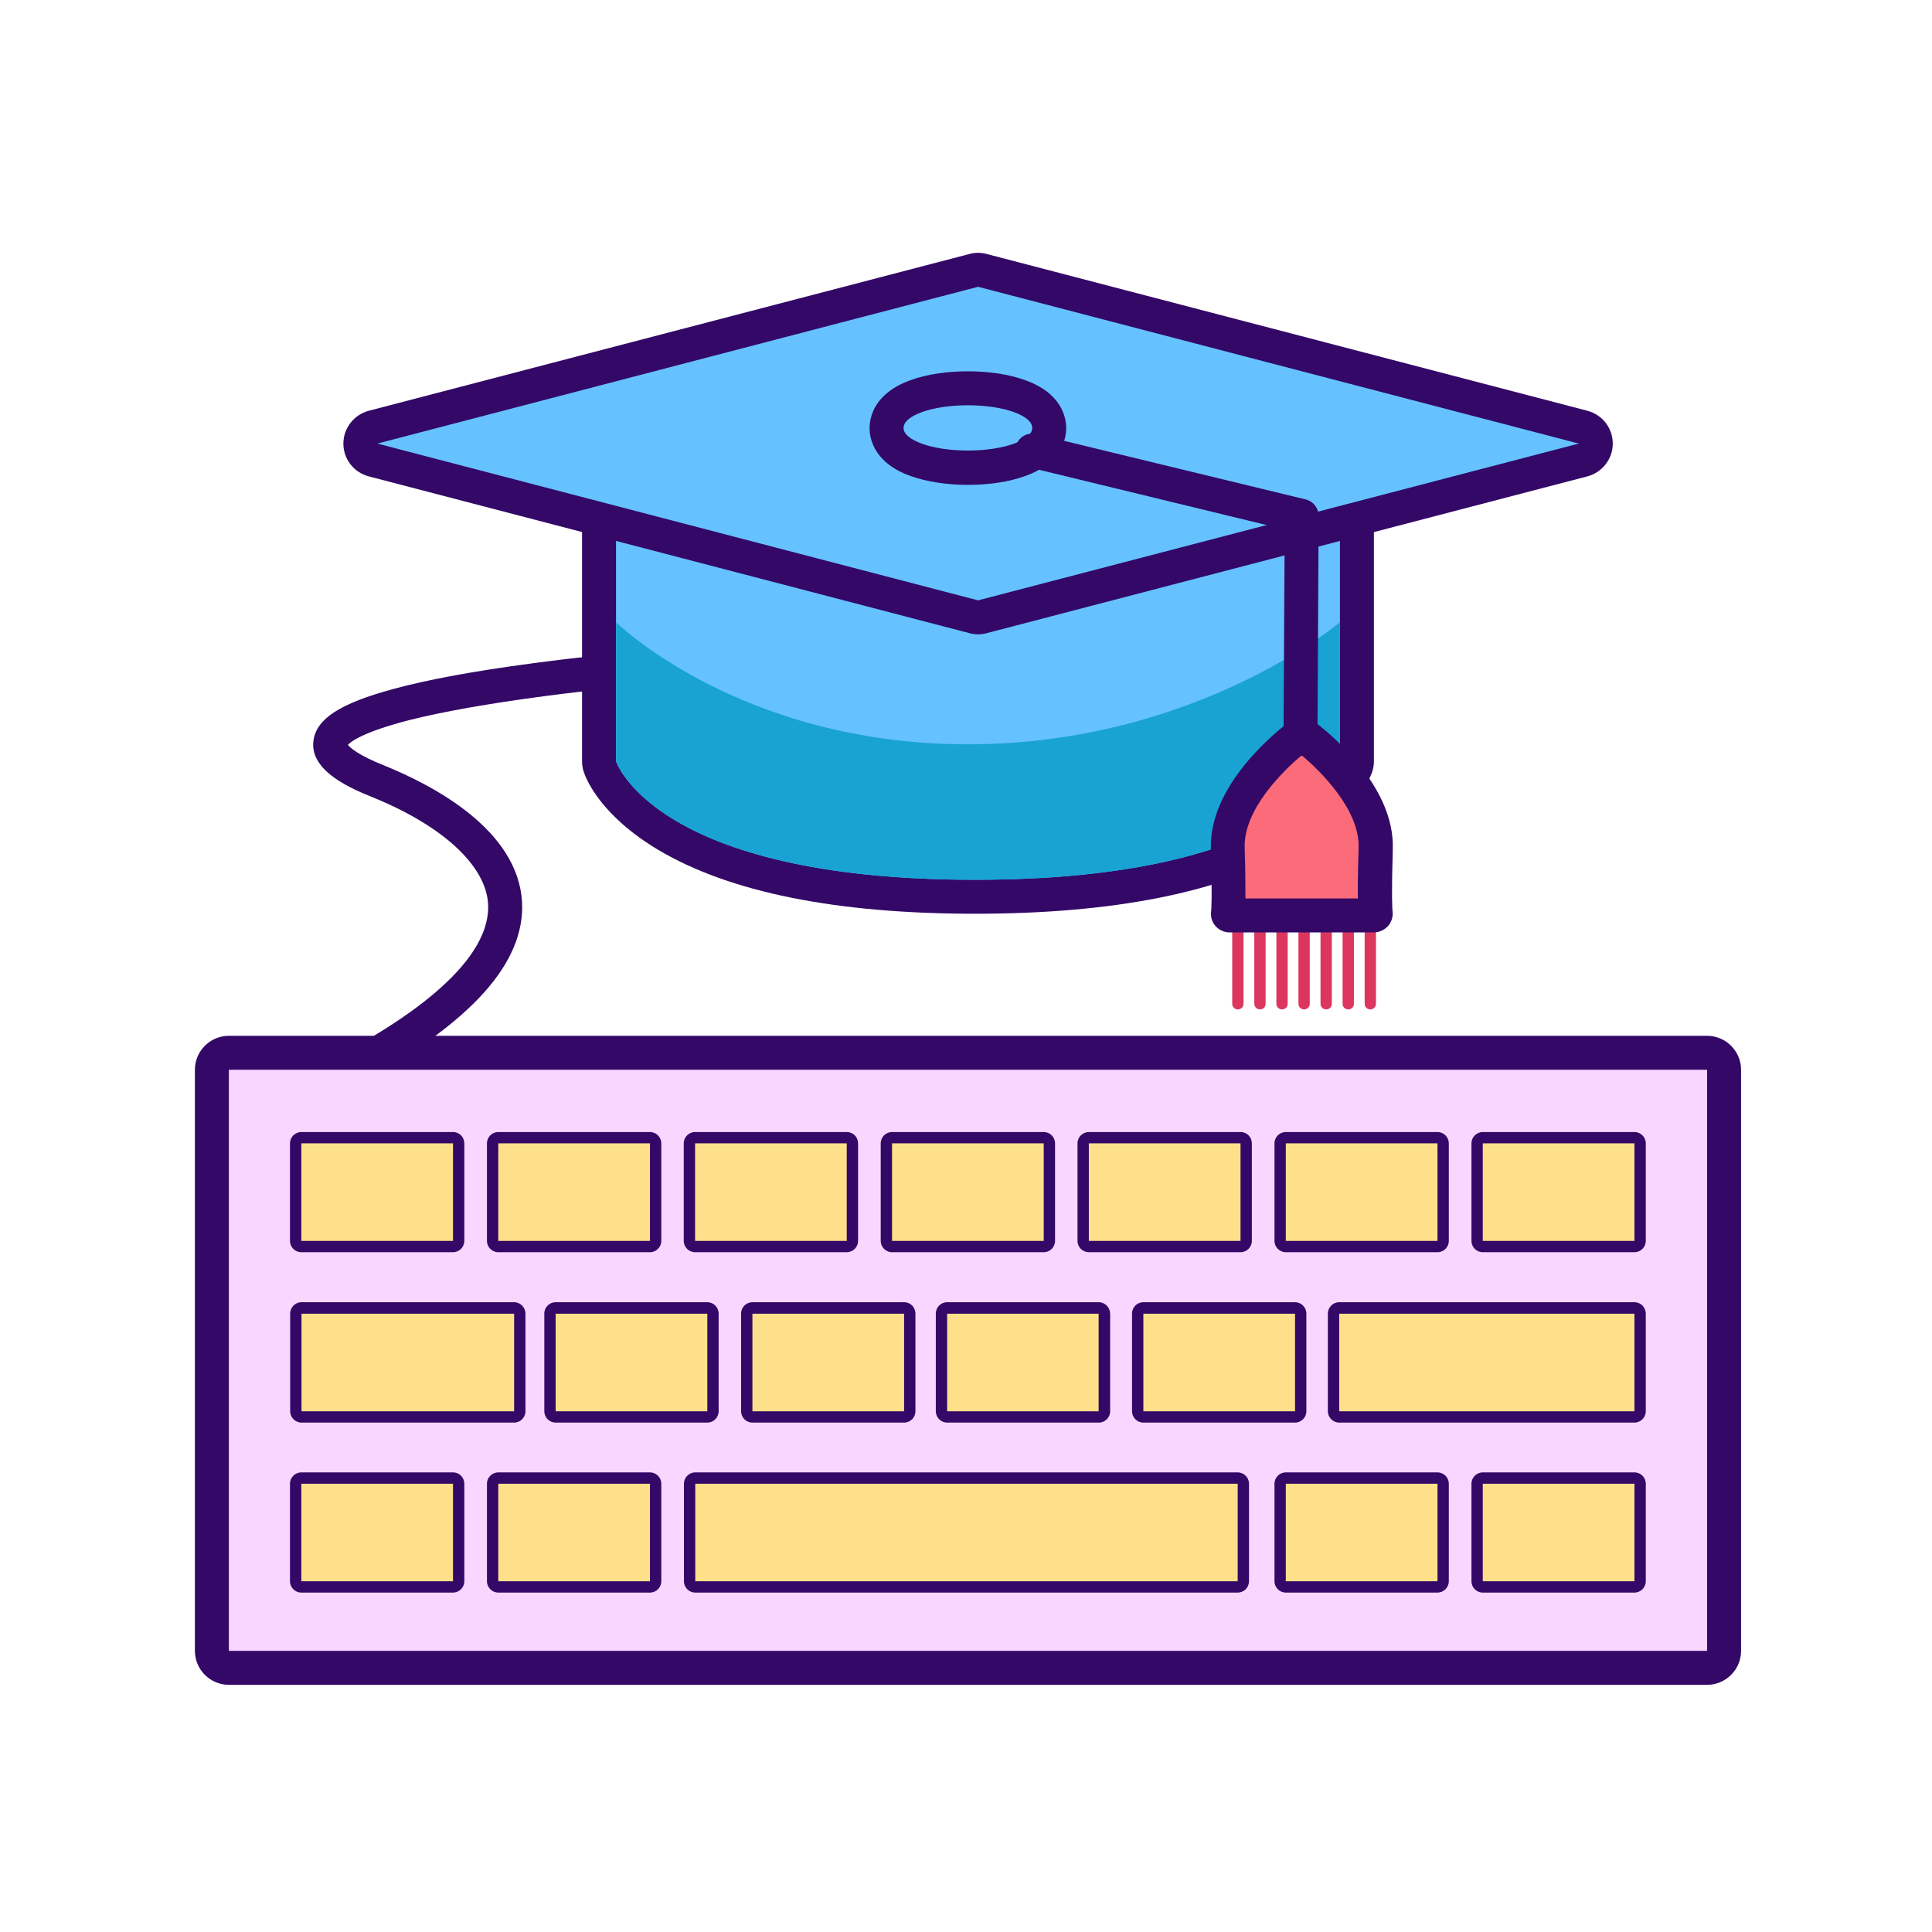
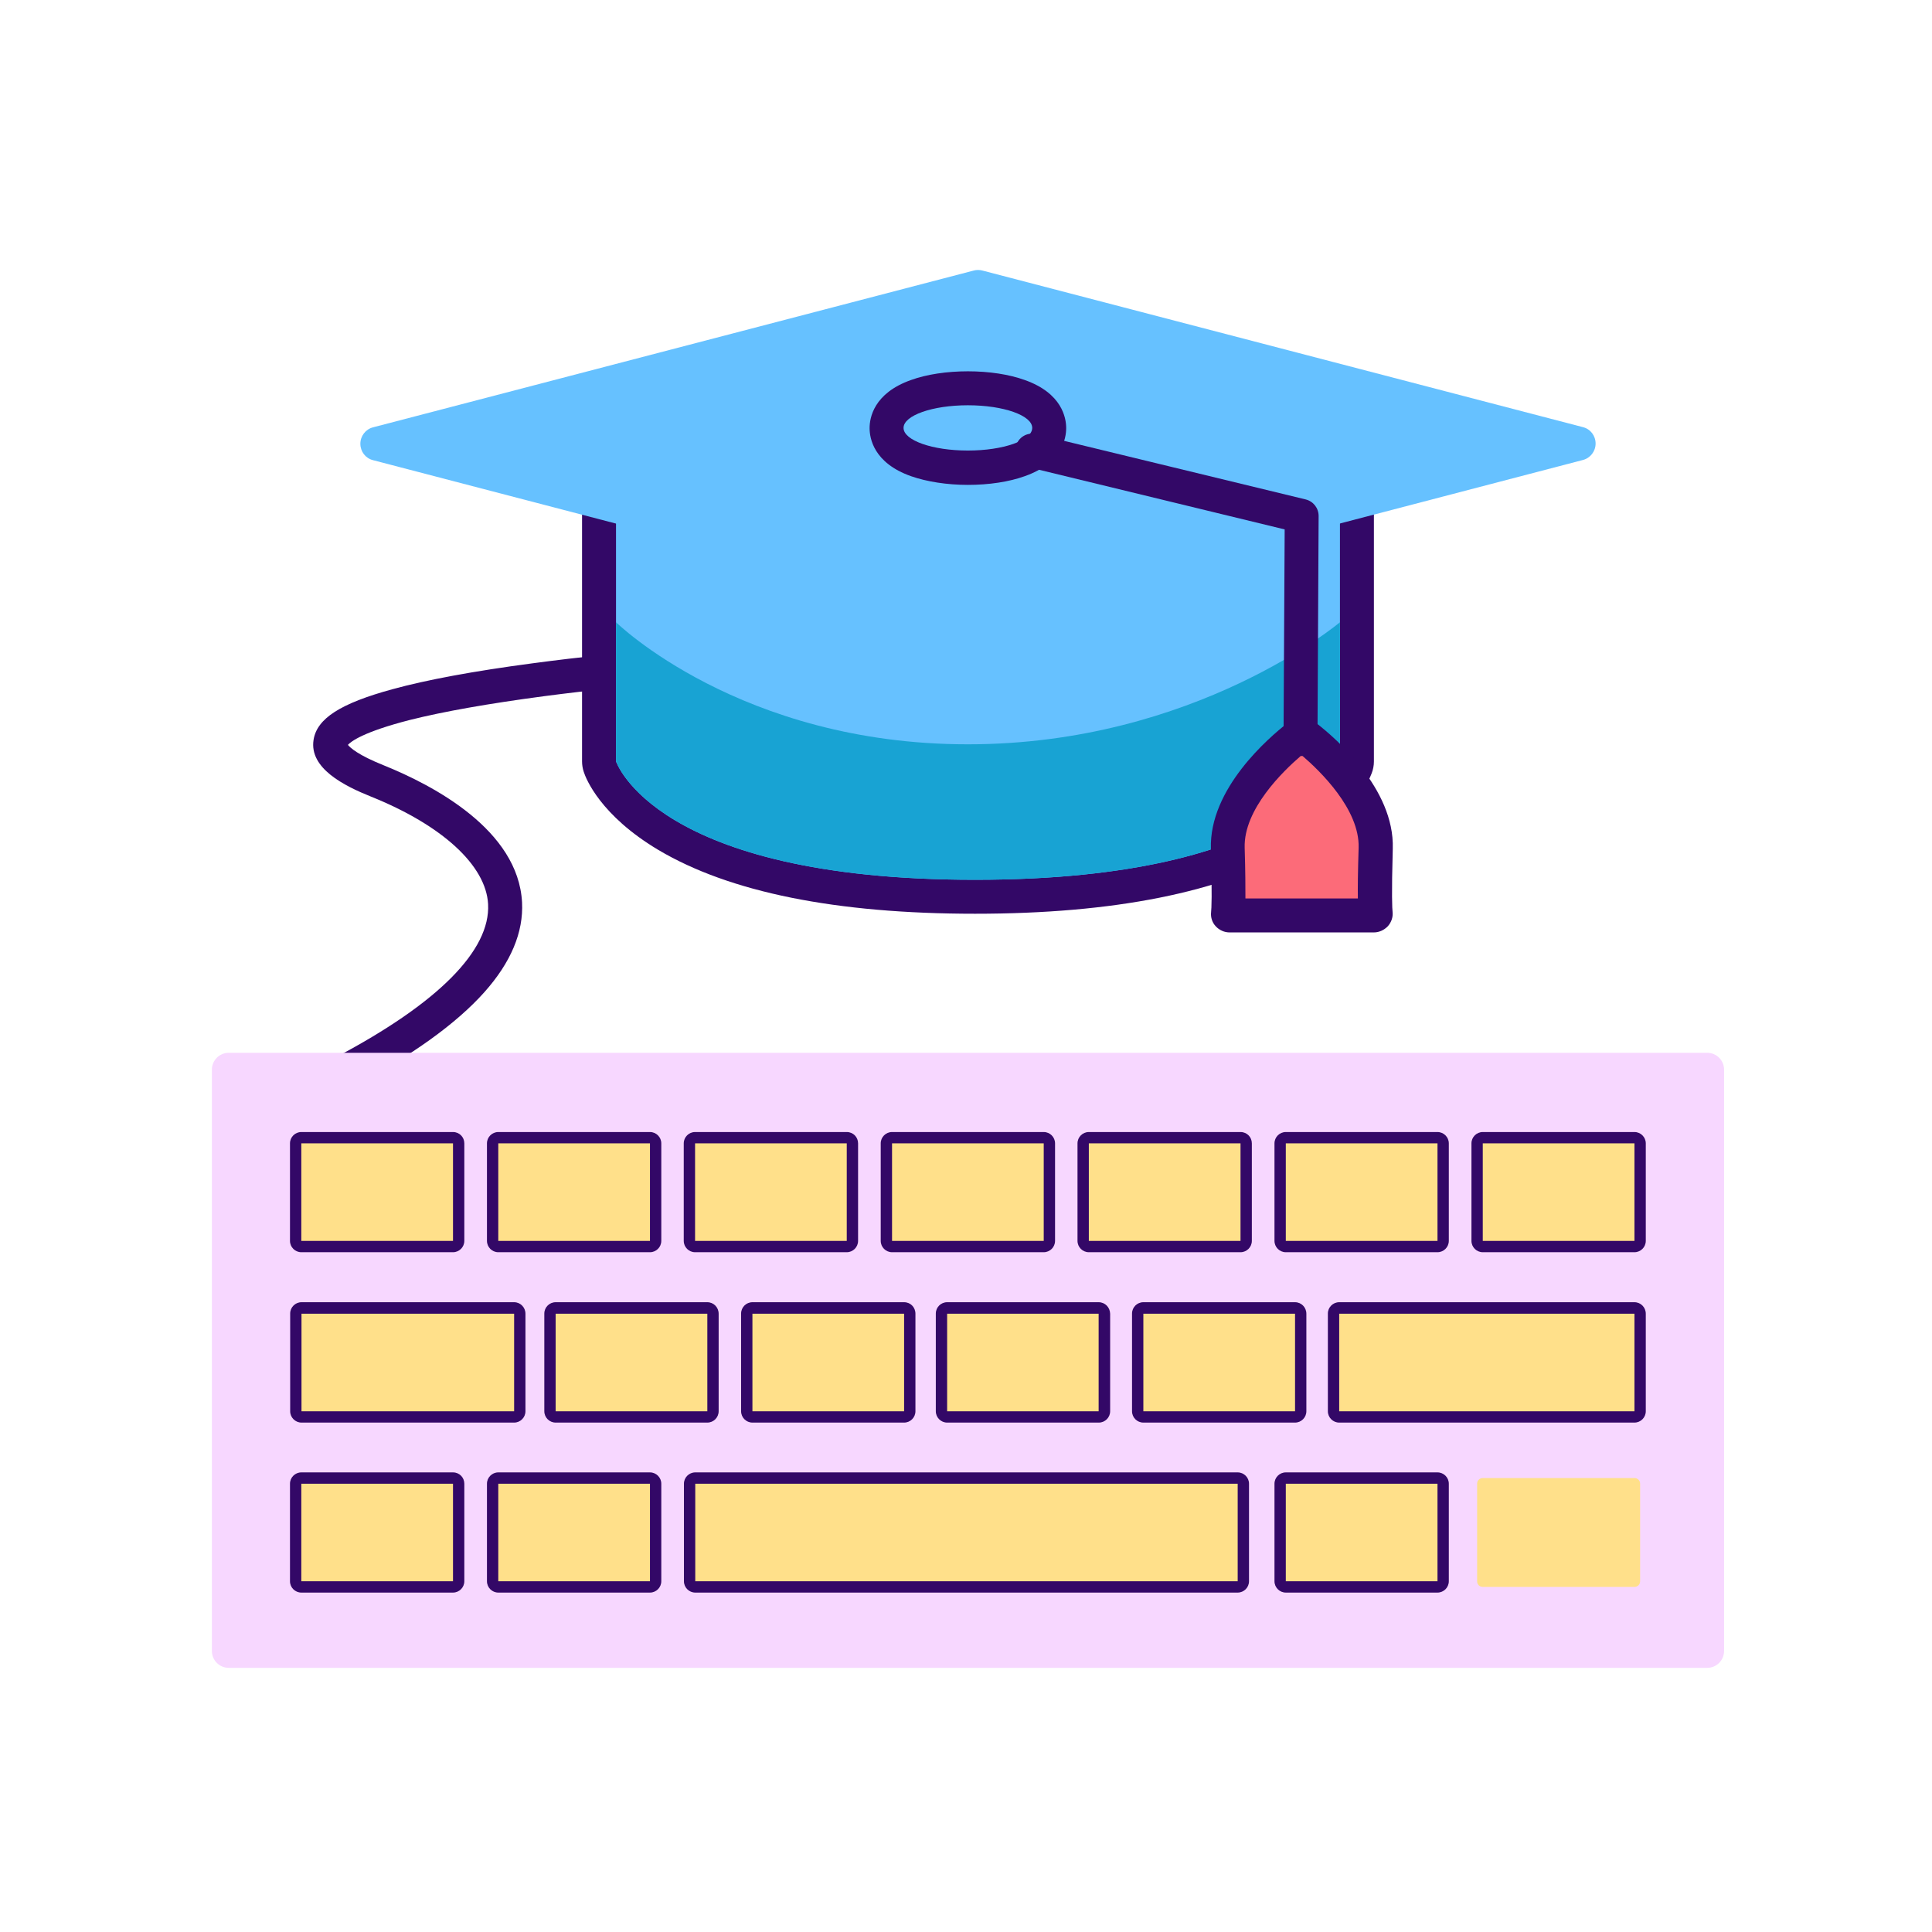
<svg xmlns="http://www.w3.org/2000/svg" t="1724939313060" class="icon" viewBox="0 0 1024 1024" version="1.1" p-id="6370" width="256" height="256">
  <path d="M182.6 577.2c-3.2 0-6.3-1.7-8-4.8-2.3-4.4-0.7-9.8 3.7-12.2 53.9-28.5 81.7-56.5 80.4-81-1.1-20.5-24.3-41.8-62.1-57-14.2-5.7-32.8-15-30.4-30.1 1.8-11.3 14.3-19.3 41.8-26.8 18.2-5 43.1-9.6 74-13.7 52.2-7 104.6-10.4 105.1-10.4 5-0.3 9.2 3.5 9.6 8.4s-3.5 9.2-8.4 9.6c-0.5 0-49.7 3.2-100 9.8-29.3 3.9-53.2 8.1-71.1 12.6-24.6 6.3-31.2 11.4-32.8 13.2 1.2 1.5 5.4 5.4 18.9 10.8 26.5 10.7 71.4 34.3 73.4 72.7 0.8 15.8-5.9 31.8-20 47.6-14.8 16.6-38.4 33.6-70 50.3-1.3 0.7-2.7 1-4.1 1z" fill="#330867" p-id="6371" />
  <path d="M121.3 884c-5 0-9-4-9-9V567c0-5 4-9 9-9h783.5c5 0 9 4 9 9v308c0 5-4 9-9 9H121.3z" fill="#F7D7FF" p-id="6372" />
-   <path d="M904.8 567v308H121.3V567h783.5m0-18H121.3c-9.9 0-18 8.1-18 18v308c0 9.9 8.1 18 18 18h783.5c9.9 0 18-8.1 18-18V567c0-9.9-8.1-18-18-18z" fill="#330867" p-id="6373" />
  <path d="M159.8 660.8c-1.7 0-3-1.3-3-3V606c0-1.7 1.3-3 3-3h80.4c1.7 0 3 1.3 3 3v51.7c0 1.7-1.3 3-3 3h-80.4z" fill="#FFE08A" p-id="6374" />
  <path d="M240.1 606v51.7h-80.4V606h80.4m0-6h-80.4c-3.3 0-6 2.7-6 6v51.7c0 3.3 2.7 6 6 6h80.4c3.3 0 6-2.7 6-6V606c0-3.3-2.6-6-6-6z" fill="#330867" p-id="6375" />
  <path d="M264.1 660.8c-1.7 0-3-1.3-3-3V606c0-1.7 1.3-3 3-3h80.4c1.7 0 3 1.3 3 3v51.7c0 1.7-1.3 3-3 3h-80.4z" fill="#FFE08A" p-id="6376" />
  <path d="M344.5 606v51.7h-80.4V606h80.4m0-6h-80.4c-3.3 0-6 2.7-6 6v51.7c0 3.3 2.7 6 6 6h80.4c3.3 0 6-2.7 6-6V606c0-3.3-2.7-6-6-6z" fill="#330867" p-id="6377" />
  <path d="M472.8 660.8c-1.7 0-3-1.3-3-3V606c0-1.7 1.3-3 3-3h80.4c1.7 0 3 1.3 3 3v51.7c0 1.7-1.3 3-3 3h-80.4z" fill="#FFE08A" p-id="6378" />
  <path d="M553.2 606v51.7h-80.4V606h80.4m0-6h-80.4c-3.3 0-6 2.7-6 6v51.7c0 3.3 2.7 6 6 6h80.4c3.3 0 6-2.7 6-6V606c0-3.3-2.7-6-6-6z" fill="#330867" p-id="6379" />
  <path d="M368.5 660.8c-1.7 0-3-1.3-3-3V606c0-1.7 1.3-3 3-3h80.4c1.7 0 3 1.3 3 3v51.7c0 1.7-1.3 3-3 3h-80.4z" fill="#FFE08A" p-id="6380" />
  <path d="M448.8 606v51.7h-80.4V606h80.4m0-6h-80.4c-3.3 0-6 2.7-6 6v51.7c0 3.3 2.7 6 6 6h80.4c3.3 0 6-2.7 6-6V606c0-3.3-2.6-6-6-6z" fill="#330867" p-id="6381" />
  <path d="M577.2 660.8c-1.7 0-3-1.3-3-3V606c0-1.7 1.3-3 3-3h80.4c1.7 0 3 1.3 3 3v51.7c0 1.7-1.3 3-3 3h-80.4z" fill="#FFE08A" p-id="6382" />
  <path d="M657.5 606v51.7h-80.4V606h80.4m0-6h-80.4c-3.3 0-6 2.7-6 6v51.7c0 3.3 2.7 6 6 6h80.4c3.3 0 6-2.7 6-6V606c0-3.3-2.6-6-6-6z" fill="#330867" p-id="6383" />
  <path d="M681.5 660.8c-1.7 0-3-1.3-3-3V606c0-1.7 1.3-3 3-3h80.4c1.7 0 3 1.3 3 3v51.7c0 1.7-1.3 3-3 3h-80.4z" fill="#FFE08A" p-id="6384" />
  <path d="M761.9 606v51.7h-80.4V606h80.4m0-6h-80.4c-3.3 0-6 2.7-6 6v51.7c0 3.3 2.7 6 6 6h80.4c3.3 0 6-2.7 6-6V606c0-3.3-2.7-6-6-6z" fill="#330867" p-id="6385" />
  <path d="M785.9 660.8c-1.7 0-3-1.3-3-3V606c0-1.7 1.3-3 3-3h80.4c1.7 0 3 1.3 3 3v51.7c0 1.7-1.3 3-3 3h-80.4z" fill="#FFE08A" p-id="6386" />
  <path d="M866.3 606v51.7h-80.4V606h80.4m0-6h-80.4c-3.3 0-6 2.7-6 6v51.7c0 3.3 2.7 6 6 6h80.4c3.3 0 6-2.7 6-6V606c0-3.3-2.7-6-6-6z" fill="#330867" p-id="6387" />
  <path d="M159.8 751c-1.7 0-3-1.3-3-3v-51.7c0-1.7 1.3-3 3-3h112.7c1.7 0 3 1.3 3 3V748c0 1.7-1.3 3-3 3H159.8z" fill="#FFE08A" p-id="6388" />
  <path d="M272.5 696.2V748H159.8v-51.7h112.7m0-6.1H159.8c-3.3 0-6 2.7-6 6V748c0 3.3 2.7 6 6 6h112.7c3.3 0 6-2.7 6-6v-51.7c0-3.4-2.7-6.1-6-6.1z" fill="#330867" p-id="6389" />
  <path d="M294.5 751c-1.7 0-3-1.3-3-3v-51.7c0-1.7 1.3-3 3-3h80.4c1.7 0 3 1.3 3 3V748c0 1.7-1.3 3-3 3h-80.4z" fill="#FFE08A" p-id="6390" />
  <path d="M374.9 696.2V748h-80.4v-51.7h80.4m0-6.1h-80.4c-3.3 0-6 2.7-6 6V748c0 3.3 2.7 6 6 6h80.4c3.3 0 6-2.7 6-6v-51.7c0-3.4-2.7-6.1-6-6.1z" fill="#330867" p-id="6391" />
  <path d="M398.9 751c-1.7 0-3-1.3-3-3v-51.7c0-1.7 1.3-3 3-3h80.4c1.7 0 3 1.3 3 3V748c0 1.7-1.3 3-3 3h-80.4z" fill="#FFE08A" p-id="6392" />
  <path d="M479.2 696.2V748h-80.4v-51.7h80.4m0-6.1h-80.4c-3.3 0-6 2.7-6 6V748c0 3.3 2.7 6 6 6h80.4c3.3 0 6-2.7 6-6v-51.7c0-3.4-2.6-6.1-6-6.1z" fill="#330867" p-id="6393" />
  <path d="M502 751c-1.7 0-3-1.3-3-3v-51.7c0-1.7 1.3-3 3-3h80.4c1.7 0 3 1.3 3 3V748c0 1.7-1.3 3-3 3H502z" fill="#FFE08A" p-id="6394" />
  <path d="M582.3 696.2V748H502v-51.7h80.3m0-6.1H502c-3.3 0-6 2.7-6 6V748c0 3.3 2.7 6 6 6h80.4c3.3 0 6-2.7 6-6v-51.7c-0.1-3.4-2.7-6.1-6.1-6.1z" fill="#330867" p-id="6395" />
  <path d="M606 751c-1.7 0-3-1.3-3-3v-51.7c0-1.7 1.3-3 3-3h80.4c1.7 0 3 1.3 3 3V748c0 1.7-1.3 3-3 3H606z" fill="#FFE08A" p-id="6396" />
  <path d="M686.4 696.2V748H606v-51.7h80.4m0-6.1H606c-3.3 0-6 2.7-6 6V748c0 3.3 2.7 6 6 6h80.4c3.3 0 6-2.7 6-6v-51.7c0-3.4-2.7-6.1-6-6.1z" fill="#330867" p-id="6397" />
  <path d="M709.8 751c-1.7 0-3-1.3-3-3v-51.7c0-1.7 1.3-3 3-3h156.5c1.7 0 3 1.3 3 3V748c0 1.7-1.3 3-3 3H709.8z" fill="#FFE08A" p-id="6398" />
  <path d="M866.3 696.2V748H709.8v-51.7h156.5m0-6.1H709.8c-3.3 0-6 2.7-6 6V748c0 3.3 2.7 6 6 6h156.5c3.3 0 6-2.7 6-6v-51.7c0-3.4-2.7-6.1-6-6.1z" fill="#330867" p-id="6399" />
  <path d="M159.8 841.1c-1.7 0-3-1.3-3-3v-51.7c0-1.7 1.3-3 3-3h80.4c1.7 0 3 1.3 3 3v51.7c0 1.7-1.3 3-3 3h-80.4z" fill="#FFE08A" p-id="6400" />
  <path d="M240.1 786.4v51.7h-80.4v-51.7h80.4m0-6h-80.4c-3.3 0-6 2.7-6 6v51.7c0 3.3 2.7 6 6 6h80.4c3.3 0 6-2.7 6-6v-51.7c0-3.3-2.6-6-6-6z" fill="#330867" p-id="6401" />
  <path d="M264.1 841.1c-1.7 0-3-1.3-3-3v-51.7c0-1.7 1.3-3 3-3h80.4c1.7 0 3 1.3 3 3v51.7c0 1.7-1.3 3-3 3h-80.4z" fill="#FFE08A" p-id="6402" />
  <path d="M344.5 786.4v51.7h-80.4v-51.7h80.4m0-6h-80.4c-3.3 0-6 2.7-6 6v51.7c0 3.3 2.7 6 6 6h80.4c3.3 0 6-2.7 6-6v-51.7c0-3.3-2.7-6-6-6z" fill="#330867" p-id="6403" />
  <path d="M368.5 841.1c-1.7 0-3-1.3-3-3v-51.7c0-1.7 1.3-3 3-3H656c1.7 0 3 1.3 3 3v51.7c0 1.7-1.3 3-3 3H368.5z" fill="#FFE08A" p-id="6404" />
  <path d="M656 786.4v51.7H368.5v-51.7H656m0-6H368.5c-3.3 0-6 2.7-6 6v51.7c0 3.3 2.7 6 6 6H656c3.3 0 6-2.7 6-6v-51.7c0-3.3-2.7-6-6-6z" fill="#330867" p-id="6405" />
  <path d="M681.5 841.1c-1.7 0-3-1.3-3-3v-51.7c0-1.7 1.3-3 3-3h80.4c1.7 0 3 1.3 3 3v51.7c0 1.7-1.3 3-3 3h-80.4z" fill="#FFE08A" p-id="6406" />
  <path d="M761.9 786.4v51.7h-80.4v-51.7h80.4m0-6h-80.4c-3.3 0-6 2.7-6 6v51.7c0 3.3 2.7 6 6 6h80.4c3.3 0 6-2.7 6-6v-51.7c0-3.3-2.7-6-6-6z" fill="#330867" p-id="6407" />
  <path d="M785.9 841.1c-1.7 0-3-1.3-3-3v-51.7c0-1.7 1.3-3 3-3h80.4c1.7 0 3 1.3 3 3v51.7c0 1.7-1.3 3-3 3h-80.4z" fill="#FFE08A" p-id="6408" />
-   <path d="M866.3 786.4v51.7h-80.4v-51.7h80.4m0-6h-80.4c-3.3 0-6 2.7-6 6v51.7c0 3.3 2.7 6 6 6h80.4c3.3 0 6-2.7 6-6v-51.7c0-3.3-2.7-6-6-6z" fill="#330867" p-id="6409" />
  <path d="M516.8 475.3c-72 0-127-11-163.4-32.7-28.4-16.9-34.8-34.4-35.4-36.3-0.3-0.9-0.4-1.8-0.4-2.8V248.4c0-5 4-9 9-9h383.6c5 0 9 4 9 9v155.1c0 1.1-0.2 2.2-0.6 3.2-0.7 1.9-7.9 19.2-36.9 36-37.4 21.7-92.9 32.6-164.9 32.6z" fill="#66C1FF" p-id="6410" />
  <path d="M710.2 248.4v155.1s-23.6 62.8-193.4 62.8-190.3-62.8-190.3-62.8V248.4h383.7m0-18H326.5c-9.9 0-18 8.1-18 18v155.1c0 1.9 0.3 3.8 0.9 5.6 1.2 3.7 8.8 23 39.4 41.3 37.8 22.5 94.3 33.9 168 33.9 73.6 0 130.6-11.4 169.4-33.8 31.1-18 39.5-37 40.8-40.6 0.8-2 1.2-4.2 1.2-6.3V248.4c0-9.9-8.1-18-18-18z" fill="#330867" p-id="6411" />
  <path d="M710.2 403.5s-23.6 62.8-193.4 62.8-190.3-62.8-190.3-62.8v-73.7s65.8 64.7 186.5 64.7 197.2-64.7 197.2-64.7v73.7z" fill="#18A3D3" p-id="6412" />
  <path d="M518.4 327.3c-0.8 0-1.5-0.1-2.3-0.3l-318.4-83.1c-4-1-6.7-4.6-6.7-8.7s2.8-7.7 6.7-8.7l318.4-83.1c0.7-0.2 1.5-0.3 2.3-0.3s1.5 0.1 2.3 0.3l318.3 83c4 1 6.7 4.6 6.7 8.7s-2.8 7.7-6.7 8.7L520.6 327c-0.7 0.2-1.5 0.3-2.2 0.3z" fill="#66C1FF" p-id="6413" />
-   <path d="M518.4 152l318.4 83.1-318.4 83.1L200 235.1 518.4 152m0-18c-1.5 0-3.1 0.2-4.5 0.6l-318.4 83.1c-7.9 2.1-13.5 9.2-13.5 17.4s5.5 15.3 13.5 17.4l318.4 83.1c1.5 0.4 3 0.6 4.5 0.6s3.1-0.2 4.5-0.6l318.4-83.1c7.9-2.1 13.5-9.2 13.5-17.4s-5.5-15.3-13.5-17.4l-318.4-83.1c-1.5-0.4-3-0.6-4.5-0.6z" fill="#330867" p-id="6414" />
  <path d="M469.9 226.8a43.1 21 0 1 0 86.2 0 43.1 21 0 1 0-86.2 0Z" fill="#66C1FF" p-id="6415" />
  <path d="M513 214.8c18.9 0 34.1 5.4 34.1 12s-15.3 12-34.1 12-34.1-5.4-34.1-12 15.3-12 34.1-12m0-18c-11.1 0-21.8 1.6-30.1 4.6-19.9 7-22 20.2-22 25.5s2.1 18.5 22 25.5c8.3 2.9 19 4.6 30.1 4.6 11.1 0 21.8-1.6 30.1-4.6 19.9-7 22-20.2 22-25.5s-2.1-18.5-22-25.5c-8.3-3-19-4.6-30.1-4.6z" fill="#330867" p-id="6416" />
  <path d="M689.2 418.3c-0.1 0-0.1 0 0 0-5 0-9-4.1-9-9l0.7-128.7-135.9-33c-4.8-1.2-7.8-6-6.6-10.9s6-7.8 10.9-6.6L692 264.7c4.1 1 6.9 4.6 6.9 8.8l-0.7 135.9c-0.1 4.9-4.1 8.9-9 8.9z" fill="#330867" p-id="6417" />
-   <path d="M656.1 535c-1.7 0-3-1.3-3-3v-46.8c0-1.7 1.3-3 3-3s3 1.3 3 3V532c0 1.7-1.3 3-3 3zM667.8 535c-1.7 0-3-1.3-3-3v-46.8c0-1.7 1.3-3 3-3s3 1.3 3 3V532c0 1.7-1.3 3-3 3zM679.5 535c-1.7 0-3-1.3-3-3v-46.8c0-1.7 1.3-3 3-3s3 1.3 3 3V532c0 1.7-1.3 3-3 3zM691.2 535c-1.7 0-3-1.3-3-3v-46.8c0-1.7 1.3-3 3-3s3 1.3 3 3V532c0 1.7-1.3 3-3 3zM702.9 535c-1.7 0-3-1.3-3-3v-46.8c0-1.7 1.3-3 3-3s3 1.3 3 3V532c0 1.7-1.3 3-3 3zM714.6 535c-1.7 0-3-1.3-3-3v-46.8c0-1.7 1.3-3 3-3s3 1.3 3 3V532c0 1.7-1.3 3-3 3zM726.3 535c-1.7 0-3-1.3-3-3v-46.8c0-1.7 1.3-3 3-3s3 1.3 3 3V532c0 1.7-1.3 3-3 3z" fill="#DD365E" p-id="6418" />
  <path d="M690.7 391c-0.1 1-1.5 1-1.7 0-0.1-0.6-0.8-0.9-1.3-0.5-6.4 5-37.9 30.8-37 59.2 0.7 24.4 0.3 32.4 0.1 34.7 0 0.5 0.3 0.9 0.8 0.9h76.5c0.5 0 0.9-0.4 0.8-0.9-0.2-2.4-0.6-10.3 0.1-34.7 0.8-28.4-30.6-54.2-37-59.2-0.4-0.5-1.2-0.2-1.3 0.5z" fill="#FC6B79" p-id="6419" />
  <path d="M728.2 494.2h-76.5c-2.8 0-5.4-1.2-7.3-3.2-1.9-2-2.8-4.8-2.5-7.5 0.2-1.7 0.6-8.9-0.1-33.6-1-31.9 30.8-59 40.5-66.6 2.2-1.7 5-2.4 7.7-1.9 2.7-0.5 5.5 0.2 7.7 1.9 9.7 7.5 41.5 34.6 40.5 66.5-0.7 24.7-0.3 32-0.1 33.6 0.3 2.7-0.7 5.5-2.5 7.5-2 2.1-4.7 3.3-7.4 3.3z m-8.2-9.1z m-59.9-8.9h59.6c-0.1-5.6 0-14 0.4-26.9 0.6-20.4-20.6-40.8-29.7-48.6h-1c-9.2 7.9-30.3 28.2-29.7 48.6 0.4 12.9 0.4 21.3 0.4 26.9z m20.1-83.9v0z m19.4 0z m-17.8-2.7z" fill="#330867" p-id="6420" />
</svg>